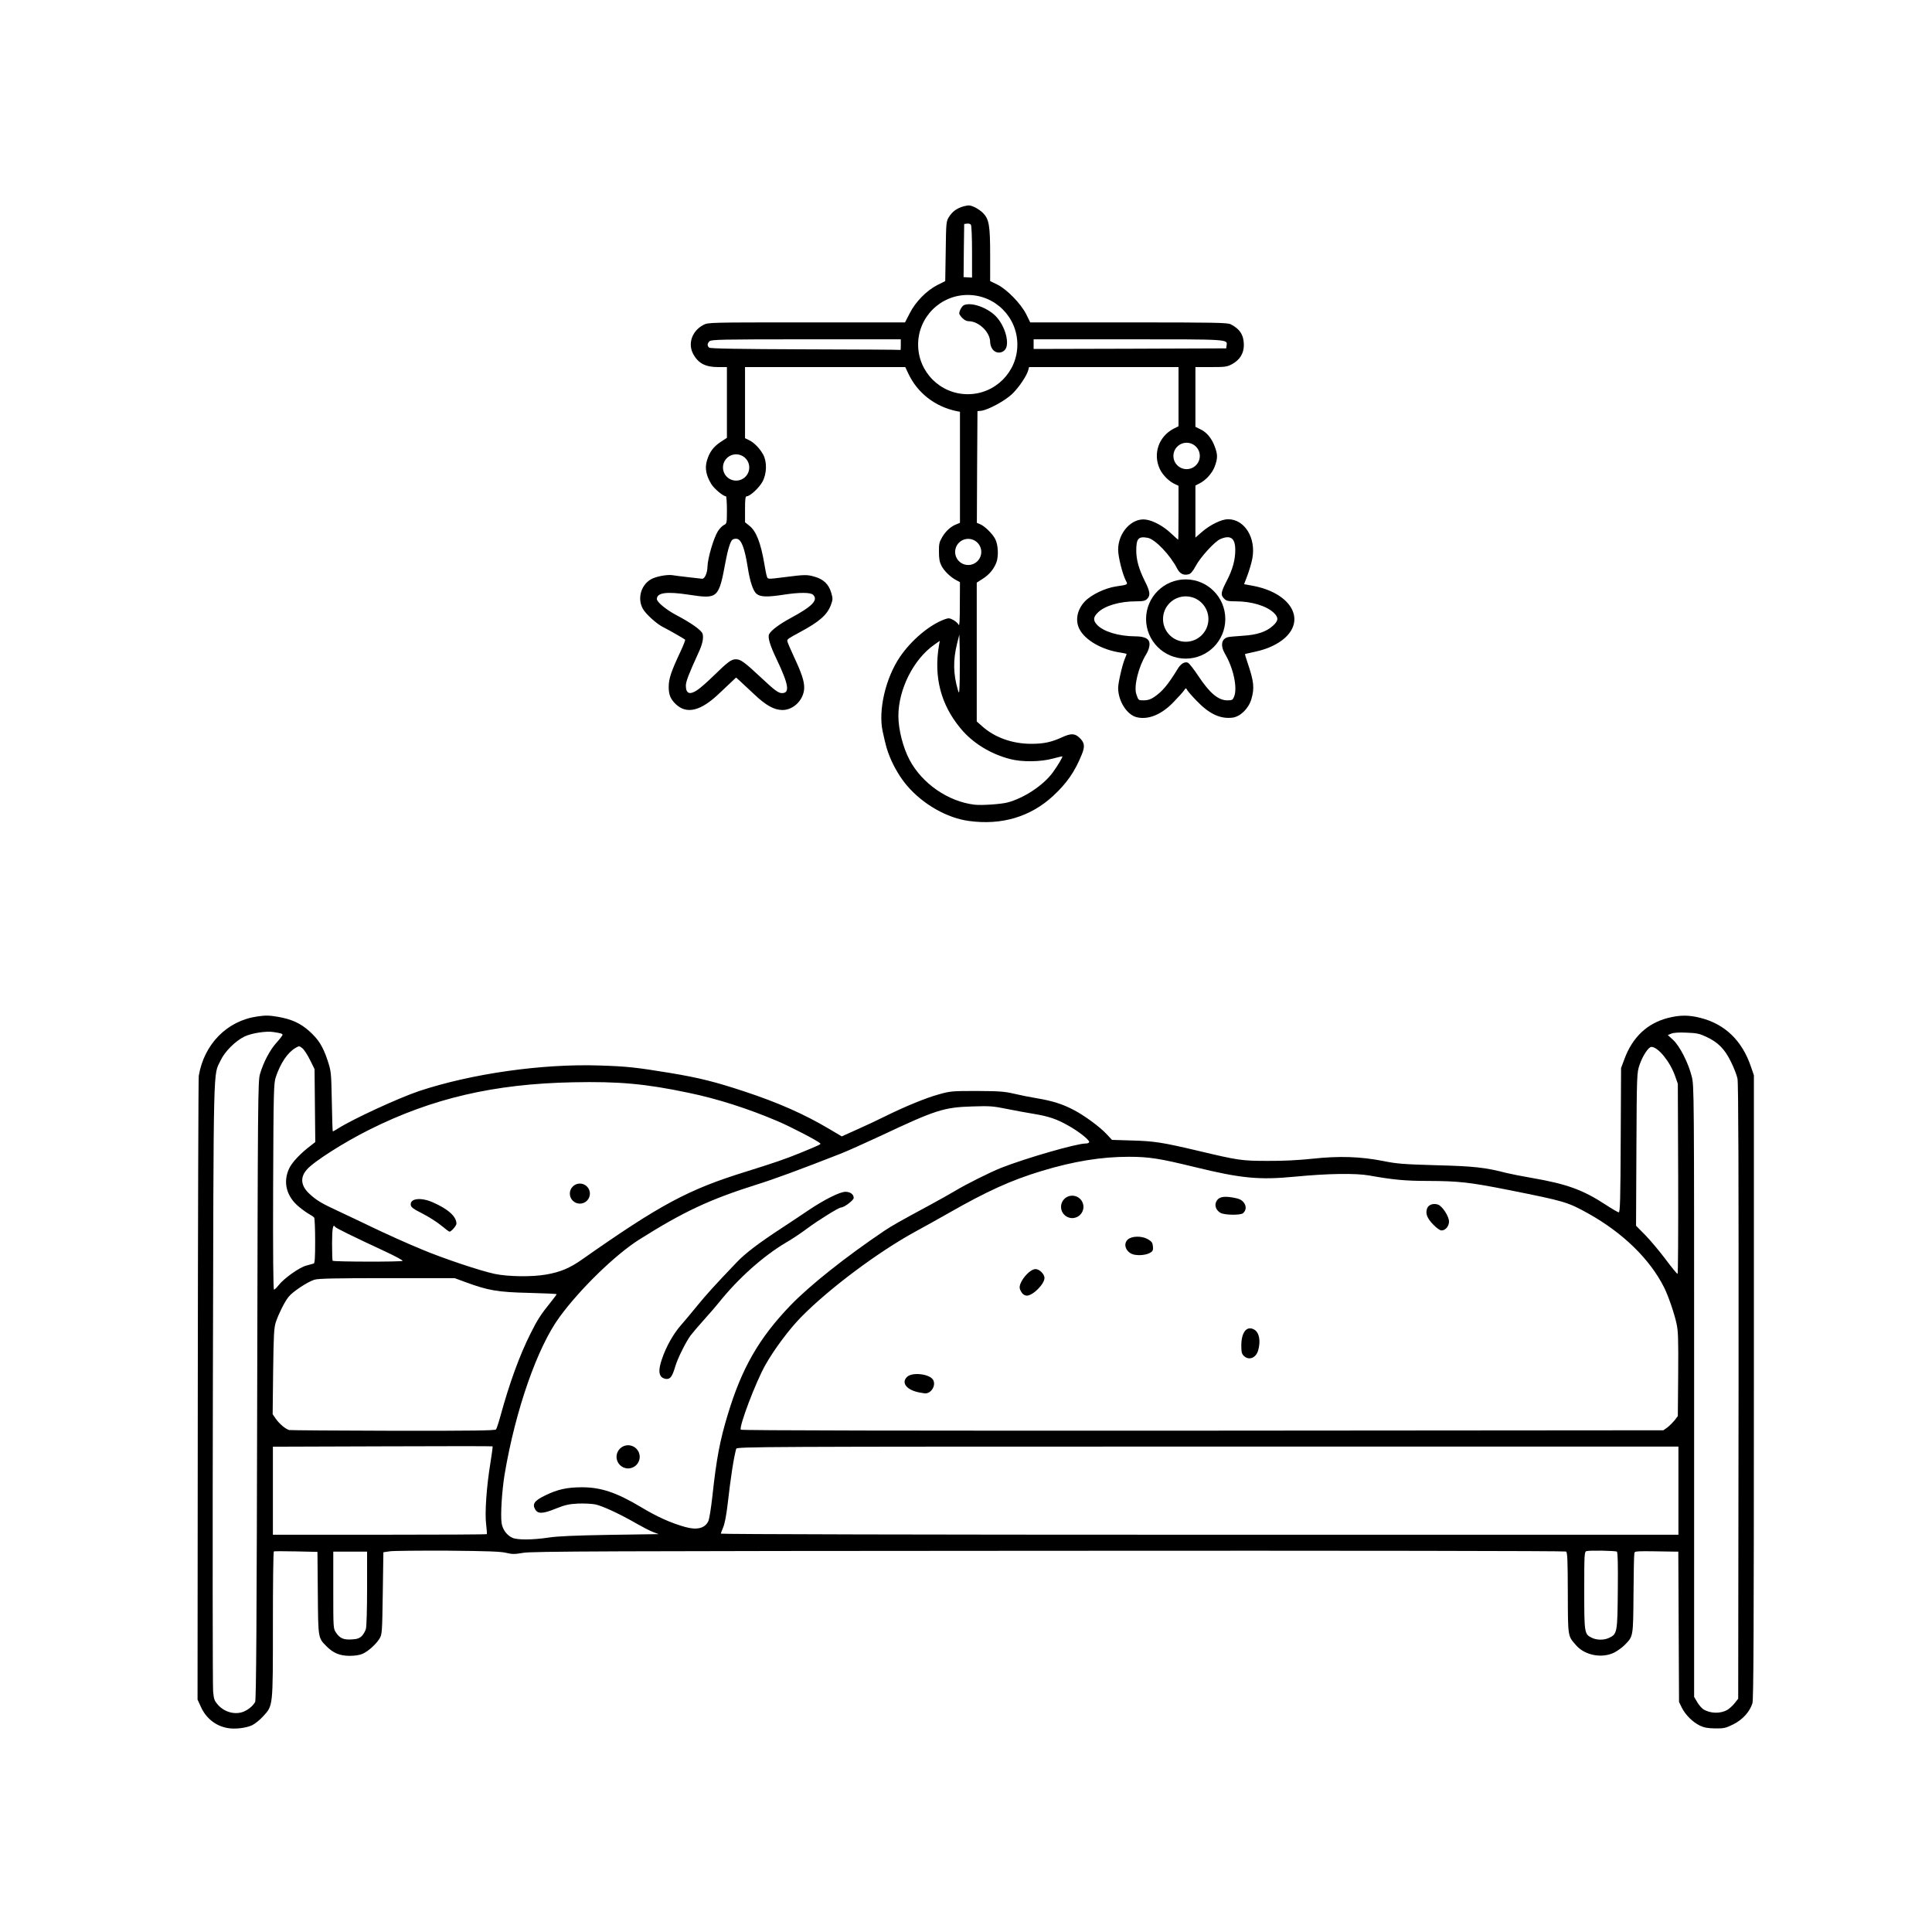
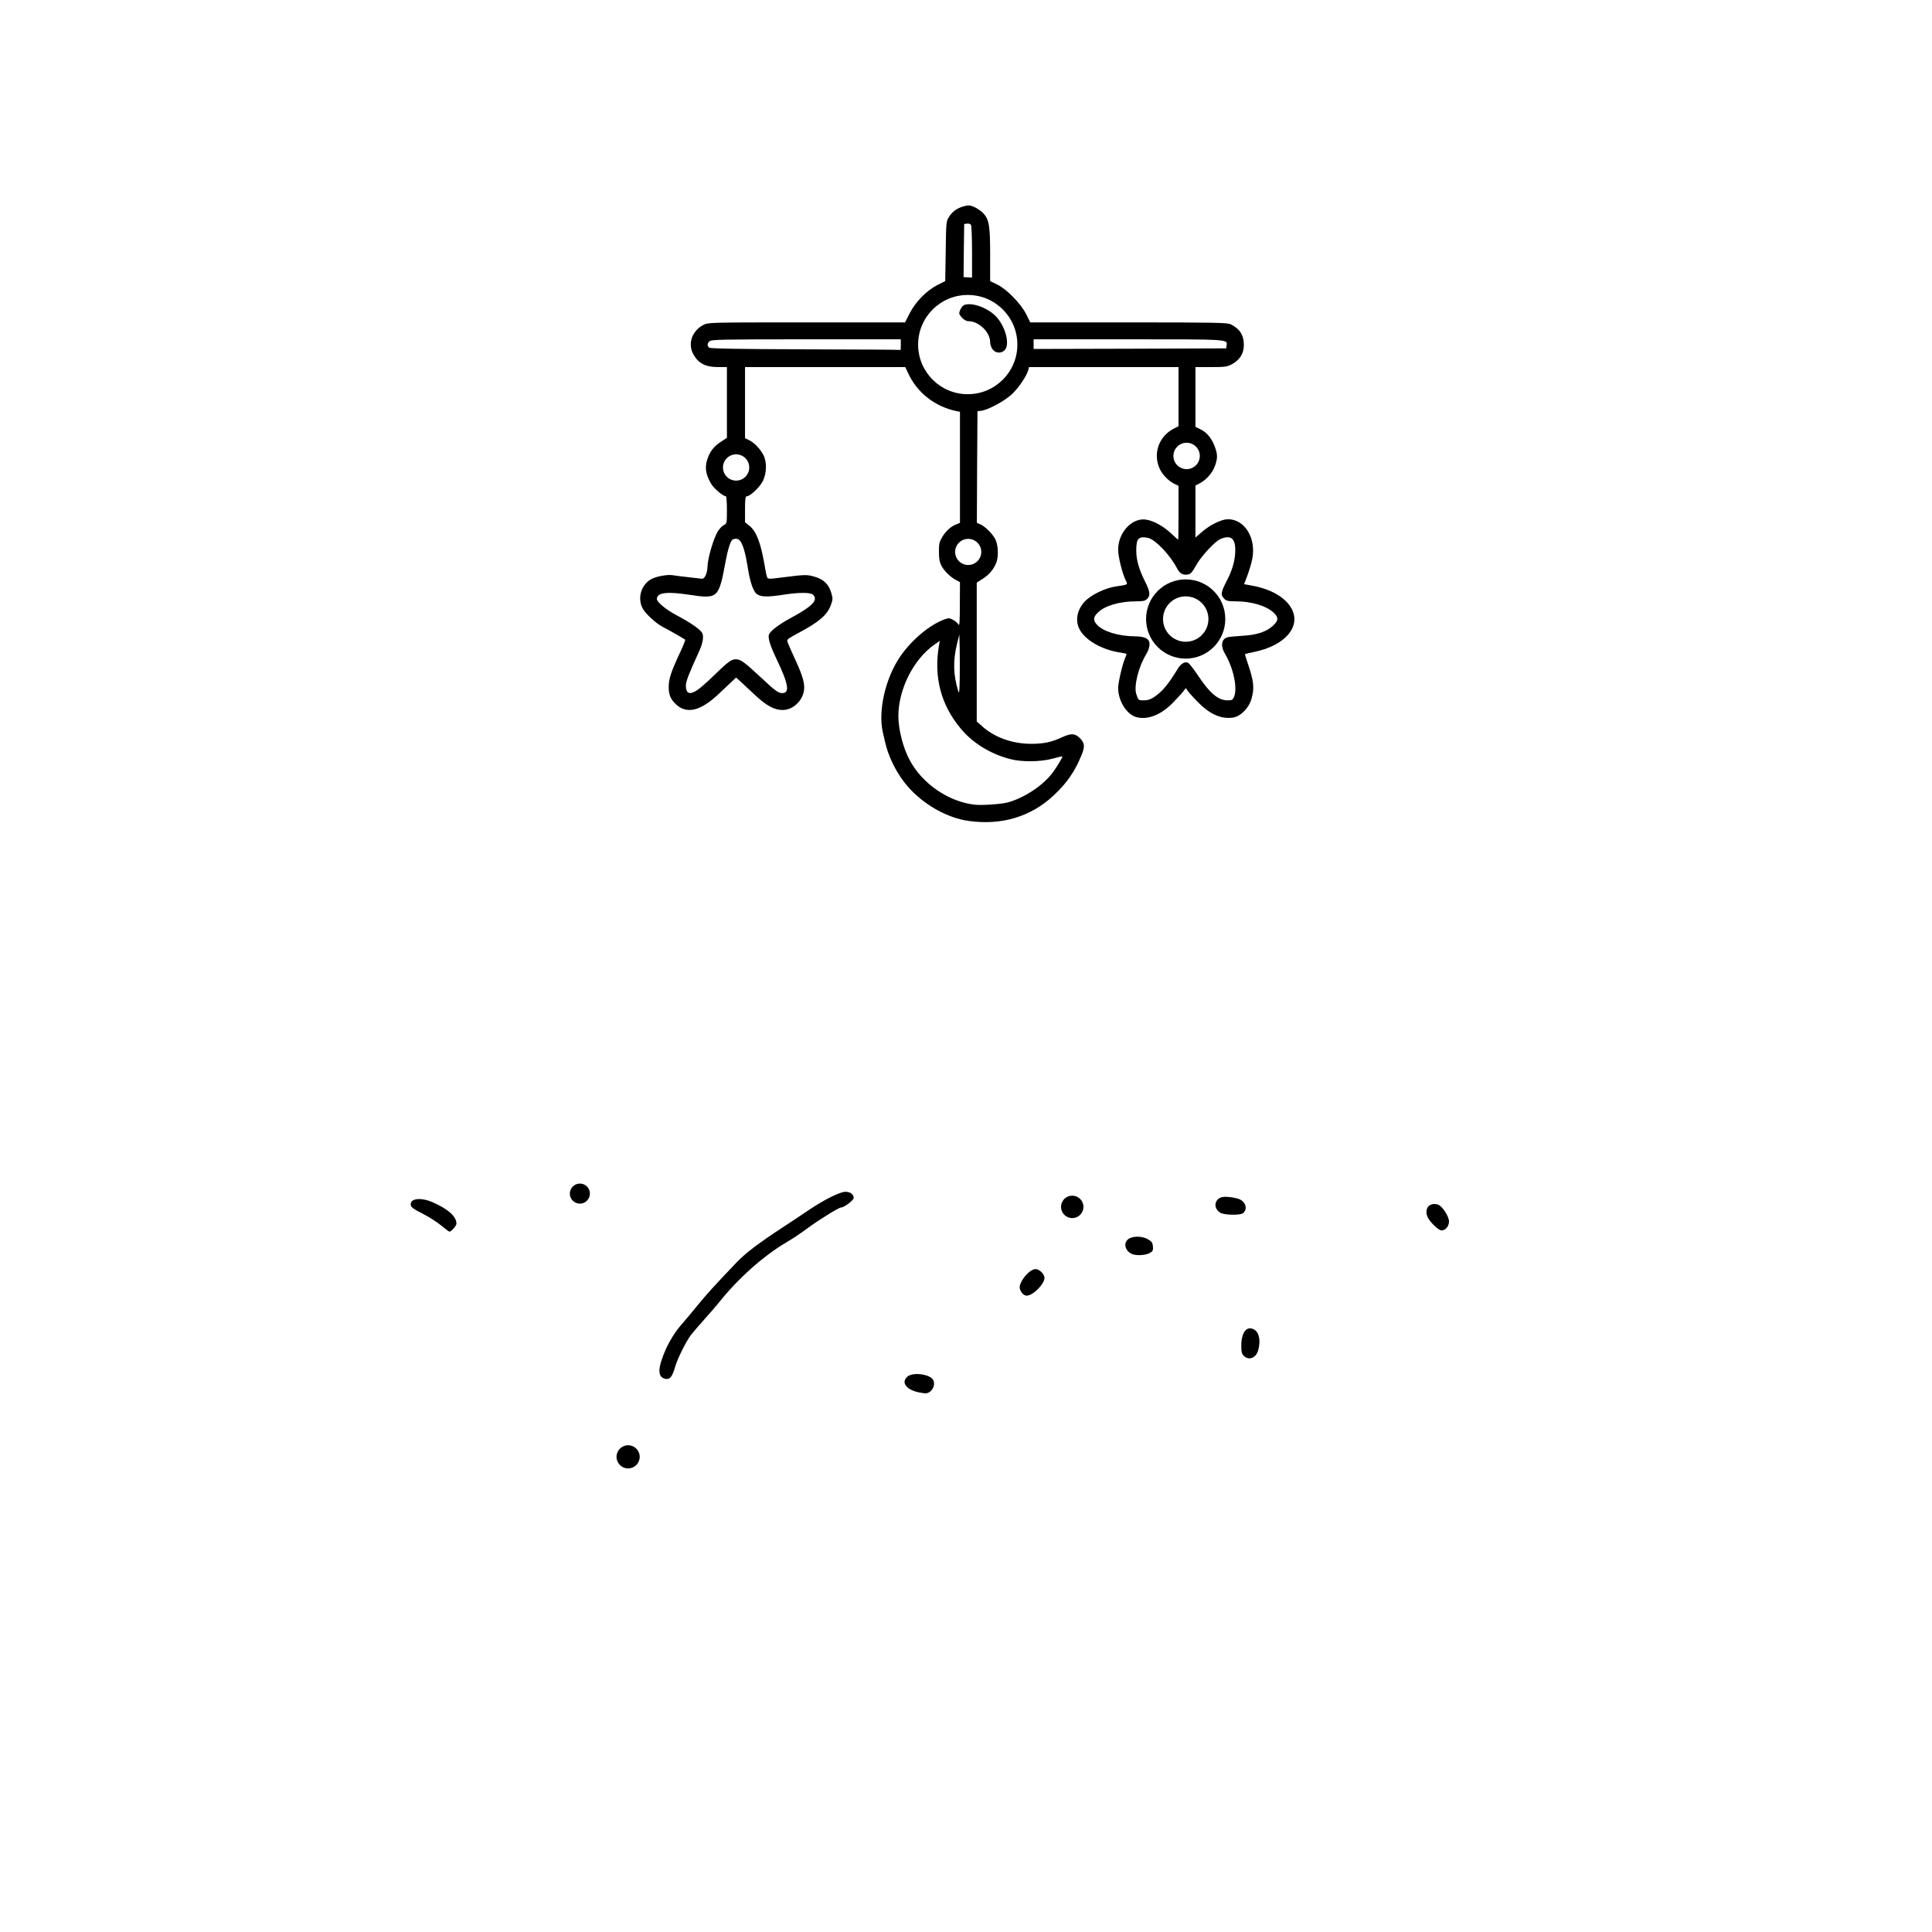
<svg xmlns="http://www.w3.org/2000/svg" width="1600" height="1600" viewBox="0 0 16000 16000">
  <g>
-     <path d="M 1885 14311 c -98 -17 -179 -81 -221 -175 l -28 -61 2 -2565 c 1 -1411 5 -2581 8 -2600 44 -263 234 -456 484 -492 68 -10 97 -10 173 3 112 20 184 52 258 118 77 69 113 127 151 240 31 95 31 99 36 344 2 136 6 247 8 247 3 0 22 -11 43 -24 124 -79 502 -253 671 -310 433 -144 1018 -228 1495 -212 227 7 305 16 580 61 247 41 374 73 623 155 278 92 495 188 700 310 l 103 61 127 -57 c 70 -31 174 -80 232 -109 164 -81 336 -152 445 -182 96 -27 110 -28 315 -28 183 1 228 4 305 22 50 12 135 29 190 38 131 22 213 48 305 96 91 47 220 142 277 204 l 42 45 163 5 c 187 5 255 16 544 84 340 81 367 85 584 85 127 1 256 -6 370 -18 220 -24 398 -18 585 19 114 23 167 27 440 35 313 8 403 18 581 64 33 8 127 27 209 41 291 50 425 99 614 223 52 34 100 62 107 62 11 0 14 -112 16 -597 l 3 -598 28 -75 c 67 -181 189 -296 361 -340 100 -25 172 -25 270 0 203 52 344 189 417 405 l 24 70 0 2580 c 0 2023 -3 2589 -12 2620 -22 71 -81 136 -158 175 -63 31 -78 35 -150 34 -61 -1 -91 -6 -127 -23 -60 -29 -120 -89 -150 -149 l -23 -47 -3 -622 -3 -623 -22 0 c -351 -6 -338 -6 -342 15 -3 11 -6 164 -7 340 -3 355 -2 345 -73 418 -20 20 -58 48 -85 62 -101 51 -244 25 -317 -59 -70 -79 -68 -66 -69 -434 -1 -276 -3 -335 -15 -343 -8 -5 -1784 -8 -4284 -6 -3671 2 -4282 4 -4353 17 -71 12 -90 12 -140 0 -44 -11 -153 -15 -482 -18 -235 -1 -451 1 -480 5 l -55 8 -5 340 c -5 332 -6 341 -28 377 -30 47 -92 103 -139 124 -24 11 -64 17 -109 17 -81 -1 -132 -22 -189 -78 -71 -72 -70 -63 -73 -442 l -3 -341 -177 -4 c -97 -2 -180 -2 -184 0 -5 2 -8 275 -8 606 0 690 2 669 -82 761 -26 29 -68 62 -91 73 -50 23 -142 34 -202 23 z  m 133 -136 c 40 -17 77 -48 95 -80 9 -15 13 -666 17 -2580 5 -2416 6 -2563 23 -2620 29 -99 82 -199 136 -259 28 -31 51 -61 51 -66 0 -9 -14 -14 -75 -23 -61 -10 -183 9 -242 38 -75 37 -162 124 -196 197 -62 132 -58 -55 -64 2668 -3 1367 -2 2518 2 2559 6 65 11 77 42 112 55 60 142 82 211 54 z  m 12286 -14 c 16 -9 43 -33 60 -54 l 31 -39 3 -2541 c 1 -1816 -1 -2557 -9 -2595 -6 -29 -31 -93 -55 -141 -52 -105 -106 -159 -202 -204 -57 -27 -81 -32 -165 -35 -61 -3 -108 0 -126 8 l -29 12 44 40 c 55 51 126 190 154 302 20 78 20 117 20 2609 l 0 2530 25 42 c 13 23 36 50 49 59 57 37 142 40 200 7 z  m -11309 -611 c 14 -13 29 -40 35 -59 6 -20 10 -169 10 -338 l 0 -303 -140 0 -140 0 0 319 c 0 315 0 318 23 352 32 47 62 60 129 56 44 -2 64 -9 83 -27 z  m 10331 14 c 67 -32 69 -43 72 -393 2 -215 0 -316 -8 -321 -13 -8 -229 -12 -252 -4 -17 5 -18 29 -18 325 0 354 1 362 62 392 42 21 101 21 144 1 z  m -8786 -830 c 75 -12 221 -18 510 -23 l 405 -6 -48 -18 c -26 -10 -86 -41 -135 -69 -131 -76 -280 -146 -341 -159 -30 -6 -95 -9 -145 -7 -76 4 -106 11 -184 42 -108 44 -149 45 -171 4 -24 -42 -4 -71 81 -112 105 -52 185 -69 308 -69 156 0 285 43 483 161 137 83 253 135 372 168 96 27 161 11 190 -46 9 -17 23 -105 35 -212 33 -306 62 -460 127 -673 116 -385 258 -632 518 -903 161 -167 458 -403 780 -620 70 -46 116 -72 375 -212 74 -40 167 -92 205 -115 96 -58 295 -157 385 -193 206 -81 625 -202 701 -202 17 0 29 -5 29 -13 0 -19 -92 -91 -176 -137 -94 -53 -160 -75 -280 -95 -55 -9 -155 -27 -224 -41 -113 -23 -141 -26 -285 -21 -239 7 -304 28 -765 245 -129 60 -278 127 -330 147 -337 132 -546 209 -690 254 -393 124 -607 224 -977 457 -197 125 -489 408 -659 641 -184 251 -365 769 -455 1303 -22 134 -35 335 -25 403 8 54 44 103 91 123 41 18 167 17 295 -2 z  m -509 -29 c 3 -2 0 -39 -5 -81 -12 -95 3 -311 35 -506 12 -76 21 -139 18 -140 -2 -2 -412 -2 -911 0 l -908 3 0 364 0 365 883 0 c 486 0 886 -2 888 -5 z  m 9869 -360 l 0 -365 -3899 0 c -3705 0 -3900 1 -3904 18 -21 76 -45 231 -72 467 -10 85 -24 157 -36 184 -10 24 -19 47 -19 52 0 5 1713 9 3965 9 l 3965 0 0 -365 z  m -9792 -507 c 5 -7 22 -58 37 -113 73 -267 157 -499 248 -680 56 -113 87 -161 164 -256 29 -36 53 -68 53 -71 0 -3 -105 -8 -232 -11 -257 -6 -336 -20 -523 -89 l -90 -33 -560 0 c -421 0 -570 3 -601 13 -57 17 -183 101 -215 143 -35 45 -82 141 -105 209 -15 48 -18 103 -22 408 l -4 354 27 39 c 30 42 80 84 110 92 11 2 399 5 861 6 662 1 844 -2 852 -11 z  m 9700 -16 c 17 -13 44 -40 60 -59 l 27 -36 3 -346 c 2 -293 0 -358 -14 -421 -18 -84 -70 -234 -104 -301 -119 -234 -340 -449 -626 -609 -173 -96 -195 -102 -660 -195 -328 -65 -414 -74 -669 -75 -185 0 -291 -10 -485 -45 -113 -20 -342 -17 -620 10 -292 28 -442 14 -826 -80 -290 -71 -379 -85 -546 -85 -227 0 -456 37 -723 118 -251 76 -450 166 -772 350 -76 43 -199 112 -273 152 -308 168 -717 474 -948 710 -99 102 -221 265 -294 395 -80 142 -219 509 -203 535 4 7 1384 9 3823 8 l 3817 -3 33 -23 z  m -11501 -1178 c 42 -55 173 -149 230 -163 26 -7 54 -15 61 -17 9 -2 12 -48 12 -186 0 -101 -4 -188 -8 -194 -4 -6 -21 -18 -38 -27 -17 -9 -56 -36 -86 -61 -106 -86 -137 -206 -83 -320 24 -51 94 -125 179 -189 l 37 -29 -3 -302 -3 -302 -38 -77 c -21 -42 -49 -85 -63 -96 -25 -20 -27 -20 -56 -3 -66 38 -125 126 -164 242 -17 51 -19 111 -22 908 -2 555 1 852 7 852 6 0 22 -16 38 -36 z  m 2217 -89 c 116 -20 197 -54 297 -125 648 -455 879 -579 1354 -726 237 -74 331 -106 460 -159 153 -63 165 -69 158 -76 -22 -22 -239 -135 -351 -183 -246 -105 -502 -187 -740 -236 -356 -75 -577 -95 -957 -87 -654 13 -1168 133 -1687 393 -209 104 -460 264 -516 329 -59 66 -51 136 22 203 59 54 99 78 246 146 69 32 184 87 255 121 120 58 310 144 430 193 176 74 487 178 603 202 110 23 307 26 426 5 z  m 9374 -792 l -3 -788 -23 -65 c -42 -119 -141 -240 -196 -240 -24 0 -73 75 -98 149 -22 65 -23 75 -26 699 l -3 633 76 77 c 41 42 117 132 168 200 50 67 95 122 100 122 4 0 6 -354 5 -787 z  m -10564 679 c 3 -5 -61 -39 -142 -77 -271 -126 -410 -194 -417 -205 -17 -28 -25 14 -25 139 0 76 2 140 5 142 9 9 573 10 579 1 z " />
    <path d="M5297.798 12064.901 C 5297.798 12117.906 5254.829 12160.875 5201.824 12160.875 5148.819 12160.875 5105.849 12117.906 5105.849 12064.901 5105.849 12011.896 5148.819 11968.927 5201.824 11968.927 5254.829 11968.927 5297.798 12011.896 5297.798 12064.901 Z M5154.0 12135.0 " />
    <path d="M 5477 11402 c -23 -25 -21 -70 4 -144 34 -103 94 -210 158 -283 33 -38 96 -113 138 -165 71 -87 143 -167 323 -355 71 -75 181 -159 380 -289 69 -45 166 -110 215 -143 132 -89 261 -153 306 -153 41 0 69 21 69 51 0 19 -80 79 -105 79 -19 0 -186 104 -278 172 -49 37 -128 90 -177 118 -189 112 -395 295 -558 499 -20 25 -75 89 -122 141 -47 52 -97 111 -111 130 -39 53 -107 190 -125 251 -26 87 -41 109 -73 109 -15 0 -35 -8 -44 -18 z " />
    <path d="M 7620 11533 c -110 -19 -161 -81 -107 -131 42 -40 182 -24 213 23 30 46 -15 120 -69 114 -7 -1 -23 -4 -37 -6 z " />
    <path d="M 10302 11230 c -18 -17 -22 -32 -22 -86 0 -110 44 -167 105 -134 43 23 57 92 35 172 -18 64 -76 87 -118 48 z " />
    <path d="M 8468 10713 c -9 -10 -19 -28 -22 -40 -15 -48 77 -163 130 -163 32 0 74 42 74 73 0 51 -96 147 -147 147 -11 0 -27 -8 -35 -17 z " />
    <path d="M 9390 10390 c -64 -16 -93 -86 -50 -125 33 -30 116 -31 165 -3 34 20 40 29 43 60 3 29 -1 40 -20 51 -30 20 -94 27 -138 17 z " />
    <path d="M 11869 10141 c -51 -53 -66 -92 -50 -134 12 -31 51 -44 90 -31 36 13 91 97 91 140 0 39 -29 74 -62 74 -13 0 -41 -20 -69 -49 z " />
    <path d="M8972.657 9994.819 C 8972.657 10046.11 8931.077 10087.689 8879.787 10087.689 8828.496 10087.689 8786.917 10046.11 8786.917 9994.819 8786.917 9943.528 8828.496 9901.949 8879.787 9901.949 8931.077 9901.949 8972.657 9943.528 8972.657 9994.819 Z M8801.0 10054.0 " />
    <path d="M 10109 10045 c -37 -20 -53 -60 -37 -93 19 -39 56 -48 136 -35 52 9 72 18 90 39 26 30 24 69 -5 92 -23 17 -151 15 -184 -3 z " />
    <path d="M 3655 10150 c -33 -28 -103 -72 -155 -99 -75 -38 -96 -53 -98 -71 -9 -55 82 -67 182 -23 128 56 196 118 196 177 0 17 -43 66 -57 66 -5 0 -36 -23 -68 -50 z " />
    <path d="M4885.346 9884.93 C 4885.346 9930.835 4848.132 9968.049 4802.227 9968.049 4756.322 9968.049 4719.108 9930.835 4719.108 9884.93 4719.108 9839.024 4756.322 9801.811 4802.227 9801.811 4848.132 9801.811 4885.346 9839.024 4885.346 9884.93 Z M4773.0 9963.0 " />
    <path d="M 8025 6799 c -181 -24 -380 -137 -512 -291 -53 -61 -107 -150 -142 -235 -26 -64 -33 -88 -61 -215 -38 -175 23 -441 143 -618 95 -139 244 -265 370 -311 33 -12 41 -11 71 5 19 10 39 28 44 39 8 16 11 -28 11 -165 l 1 -187 -30 -16 c -48 -25 -100 -75 -123 -119 -16 -31 -21 -59 -21 -116 -1 -64 3 -82 27 -122 29 -50 73 -90 120 -107 l 27 -11 0 -460 0 -460 -27 -5 c -180 -37 -327 -152 -402 -314 l -24 -51 -664 0 -663 0 0 295 0 294 33 16 c 41 19 88 67 117 119 33 60 31 159 -6 226 -28 51 -103 120 -130 120 -11 0 -14 24 -14 108 l 0 107 36 29 c 57 45 94 141 124 316 7 41 15 86 20 100 8 28 2 28 145 10 171 -22 189 -22 251 -4 74 21 117 62 138 133 14 49 14 55 -4 104 -30 79 -96 137 -255 222 -98 53 -105 58 -105 73 0 8 25 66 55 131 63 134 85 200 85 255 0 97 -86 186 -179 186 -70 0 -138 -38 -237 -132 -49 -46 -102 -95 -118 -110 l -30 -27 -35 33 c -20 18 -67 63 -106 100 -152 145 -268 173 -358 88 -45 -43 -60 -80 -59 -148 1 -66 21 -125 98 -289 23 -49 40 -93 38 -97 -4 -6 -128 -77 -185 -106 -52 -26 -142 -108 -165 -150 -47 -84 -17 -195 66 -244 38 -23 133 -41 176 -35 21 4 82 11 134 17 52 6 103 12 114 13 22 2 44 -47 45 -100 2 -71 51 -238 87 -295 14 -21 36 -44 49 -50 24 -11 25 -14 25 -125 0 -62 -4 -113 -8 -113 -23 0 -97 -62 -121 -101 -43 -70 -55 -131 -37 -193 21 -72 53 -115 114 -156 l 52 -34 0 -293 0 -293 -75 0 c -105 0 -165 -33 -206 -112 -44 -85 -6 -189 86 -237 39 -21 47 -21 855 -21 l 815 0 39 -76 c 49 -96 139 -187 228 -233 l 66 -33 4 -247 c 3 -237 4 -247 26 -283 29 -47 67 -74 125 -90 40 -10 51 -9 87 7 22 10 54 32 71 49 50 51 59 104 59 347 l 0 217 58 28 c 80 39 197 159 241 247 l 33 67 814 0 c 731 0 818 2 847 16 76 39 108 90 108 172 0 69 -34 124 -100 159 -40 21 -57 23 -173 23 l -128 0 0 248 0 247 41 20 c 52 24 94 75 119 143 25 66 25 98 0 165 -21 56 -73 114 -127 141 l -33 17 0 215 0 216 53 -46 c 67 -59 163 -106 217 -106 138 0 234 156 201 327 -7 37 -26 100 -41 140 l -27 71 66 12 c 313 56 449 273 272 433 -58 52 -144 92 -241 113 -47 10 -87 19 -89 20 -2 2 8 36 22 76 51 151 57 205 31 296 -22 78 -91 146 -155 155 -101 13 -193 -29 -297 -137 -38 -39 -74 -80 -80 -91 -11 -20 -11 -19 -28 5 -10 14 -47 55 -82 91 -100 106 -211 152 -307 129 -82 -19 -155 -134 -155 -243 0 -42 34 -191 56 -243 8 -18 14 -35 14 -38 0 -2 -21 -7 -47 -11 -155 -22 -296 -102 -344 -196 -36 -71 -19 -159 44 -227 52 -56 170 -113 263 -126 97 -14 96 -14 77 -49 -28 -56 -63 -195 -63 -255 0 -142 114 -265 229 -249 61 8 146 54 209 114 31 29 58 53 59 53 2 0 3 -101 3 -223 l 0 -224 -26 -12 c -52 -23 -105 -76 -129 -127 -59 -126 -9 -271 117 -335 l 38 -19 0 -245 0 -245 -619 0 -619 0 -6 24 c -12 47 -78 145 -134 199 -60 57 -201 133 -257 139 l -30 3 -3 463 -2 462 24 10 c 38 14 105 79 128 124 25 48 29 145 9 196 -22 55 -59 99 -112 133 l -50 32 0 575 0 575 43 38 c 104 94 251 147 408 147 104 0 168 -14 255 -54 74 -34 105 -33 143 2 44 41 49 72 21 140 -57 141 -122 236 -237 343 -187 173 -426 245 -697 208 z  m 318 -153 c 137 -36 297 -142 375 -248 43 -59 84 -129 80 -134 -2 -1 -37 7 -78 18 -100 28 -258 30 -355 4 -163 -42 -312 -134 -411 -255 -162 -195 -222 -424 -178 -685 l 7 -39 -44 31 c -173 120 -299 370 -299 592 0 110 38 260 92 362 104 197 320 346 538 372 59 7 218 -4 273 -18 z  m 1213 -872 c 70 -47 116 -102 198 -236 25 -42 60 -62 85 -49 11 6 49 55 85 109 94 142 165 202 241 202 38 0 44 -3 55 -30 30 -71 -5 -237 -75 -355 -41 -70 -29 -128 28 -139 12 -3 66 -7 120 -11 116 -7 193 -32 248 -82 48 -43 49 -69 7 -109 -61 -57 -184 -94 -314 -94 -61 0 -78 -4 -94 -20 -33 -33 -31 -52 20 -151 48 -92 70 -173 70 -254 0 -98 -38 -127 -123 -91 -46 19 -166 150 -205 224 -23 43 -41 64 -58 68 -42 11 -72 -4 -94 -45 -58 -114 -183 -245 -245 -257 -77 -14 -95 5 -95 106 0 76 22 154 70 250 45 89 49 121 20 150 -16 16 -33 20 -93 20 -133 0 -257 36 -314 92 -40 38 -42 66 -8 102 53 57 179 95 318 96 57 0 95 12 109 34 16 23 7 70 -20 115 -63 102 -103 262 -82 328 18 54 17 53 64 53 30 0 55 -8 82 -26 z  m -1608 -397 l -3 -122 -19 75 c -34 138 -32 252 7 385 11 36 12 29 15 -88 1 -71 1 -183 0 -250 z  m -2172 337 c 21 -14 80 -65 129 -113 125 -122 151 -141 189 -141 40 0 71 23 205 148 117 110 147 132 177 132 67 0 56 -70 -45 -282 -55 -115 -75 -182 -61 -207 16 -31 88 -84 175 -131 182 -98 233 -150 189 -194 -20 -21 -115 -21 -244 -1 -135 21 -192 19 -223 -6 -30 -22 -57 -104 -76 -229 -25 -154 -52 -223 -89 -228 -13 -2 -30 2 -37 8 -16 13 -38 83 -55 175 -58 312 -62 317 -306 280 -184 -28 -264 -17 -264 36 0 25 76 88 161 133 123 65 207 124 217 154 11 34 0 87 -35 161 -79 173 -103 235 -103 269 0 67 32 79 96 36 z  M8126.469 4570.856 C 8126.469 4511.103 8078.03 4462.663 8018.277 4462.663 7958.524 4462.663 7910.084 4511.103 7910.084 4570.856 7910.084 4630.609 7958.524 4679.048 8018.277 4679.048 8078.03 4679.048 8126.469 4630.609 8126.469 4570.856 Z M8089.0 4654.0  M6204.922 3871.446 C 6204.922 3811.377 6156.227 3762.682 6096.158 3762.682 6036.09 3762.682 5987.395 3811.377 5987.395 3871.446 5987.395 3931.514 6036.09 3980.209 6096.158 3980.209 6156.227 3980.209 6204.922 3931.514 6204.922 3871.446 Z M6171.0 3951.0  M9936.335 3775.946 C 9936.335 3715.579 9887.398 3666.642 9827.031 3666.642 9766.664 3666.642 9717.727 3715.579 9717.727 3775.946 9717.727 3836.313 9766.664 3885.25 9827.031 3885.25 9887.398 3885.25 9936.335 3836.313 9936.335 3775.946 Z M9866.0 3880.0  M8425.385 2853.671 C 8425.385 2626.712 8241.399 2442.726 8014.441 2442.726 7787.482 2442.726 7603.496 2626.712 7603.496 2853.671 7603.496 3080.629 7787.482 3264.615 8014.441 3264.615 8241.399 3264.615 8425.385 3080.629 8425.385 2853.671 Z M8176.0 3236.0  m -716 -381 l 0 -45 -784 0 c -700 0 -786 2 -800 16 -20 19 -20 38 -3 53 10 8 239 12 798 14 431 1 785 3 787 5 1 1 2 -18 2 -43 z  m 2698 6 c 8 -52 27 -51 -815 -51 l -783 0 0 40 0 40 798 -2 797 -3 3 -24 z  m -2108 -774 c 0 -117 -4 -218 -9 -225 -4 -8 -19 -12 -32 -10 l -24 3 -3 220 -2 220 35 2 35 2 0 -212 z " />
    <path d="M10147.399 5126.359 C 10147.399 5307.548 10000.516 5454.43 9819.327 5454.43 9638.138 5454.43 9491.255 5307.548 9491.255 5126.359 9491.255 4945.17 9638.138 4798.287 9819.327 4798.287 10000.516 4798.287 10147.399 4945.17 10147.399 5126.359 Z M9716.0 5441.0  M10007.619 5126.774 C 10007.619 5022.954 9923.456 4938.792 9819.636 4938.792 9715.816 4938.792 9631.653 5022.954 9631.653 5126.774 9631.653 5230.594 9715.816 5314.757 9819.636 5314.757 9923.456 5314.757 10007.619 5230.594 10007.619 5126.774 Z M9871.0 5309.0 " />
    <path d="M 8221 2894 c -12 -15 -21 -41 -21 -61 0 -82 -94 -173 -179 -173 -25 0 -56 -24 -75 -57 -9 -16 18 -69 39 -77 63 -24 188 20 259 90 82 82 123 237 76 284 -29 29 -74 26 -99 -6 z " />
  </g>
</svg>